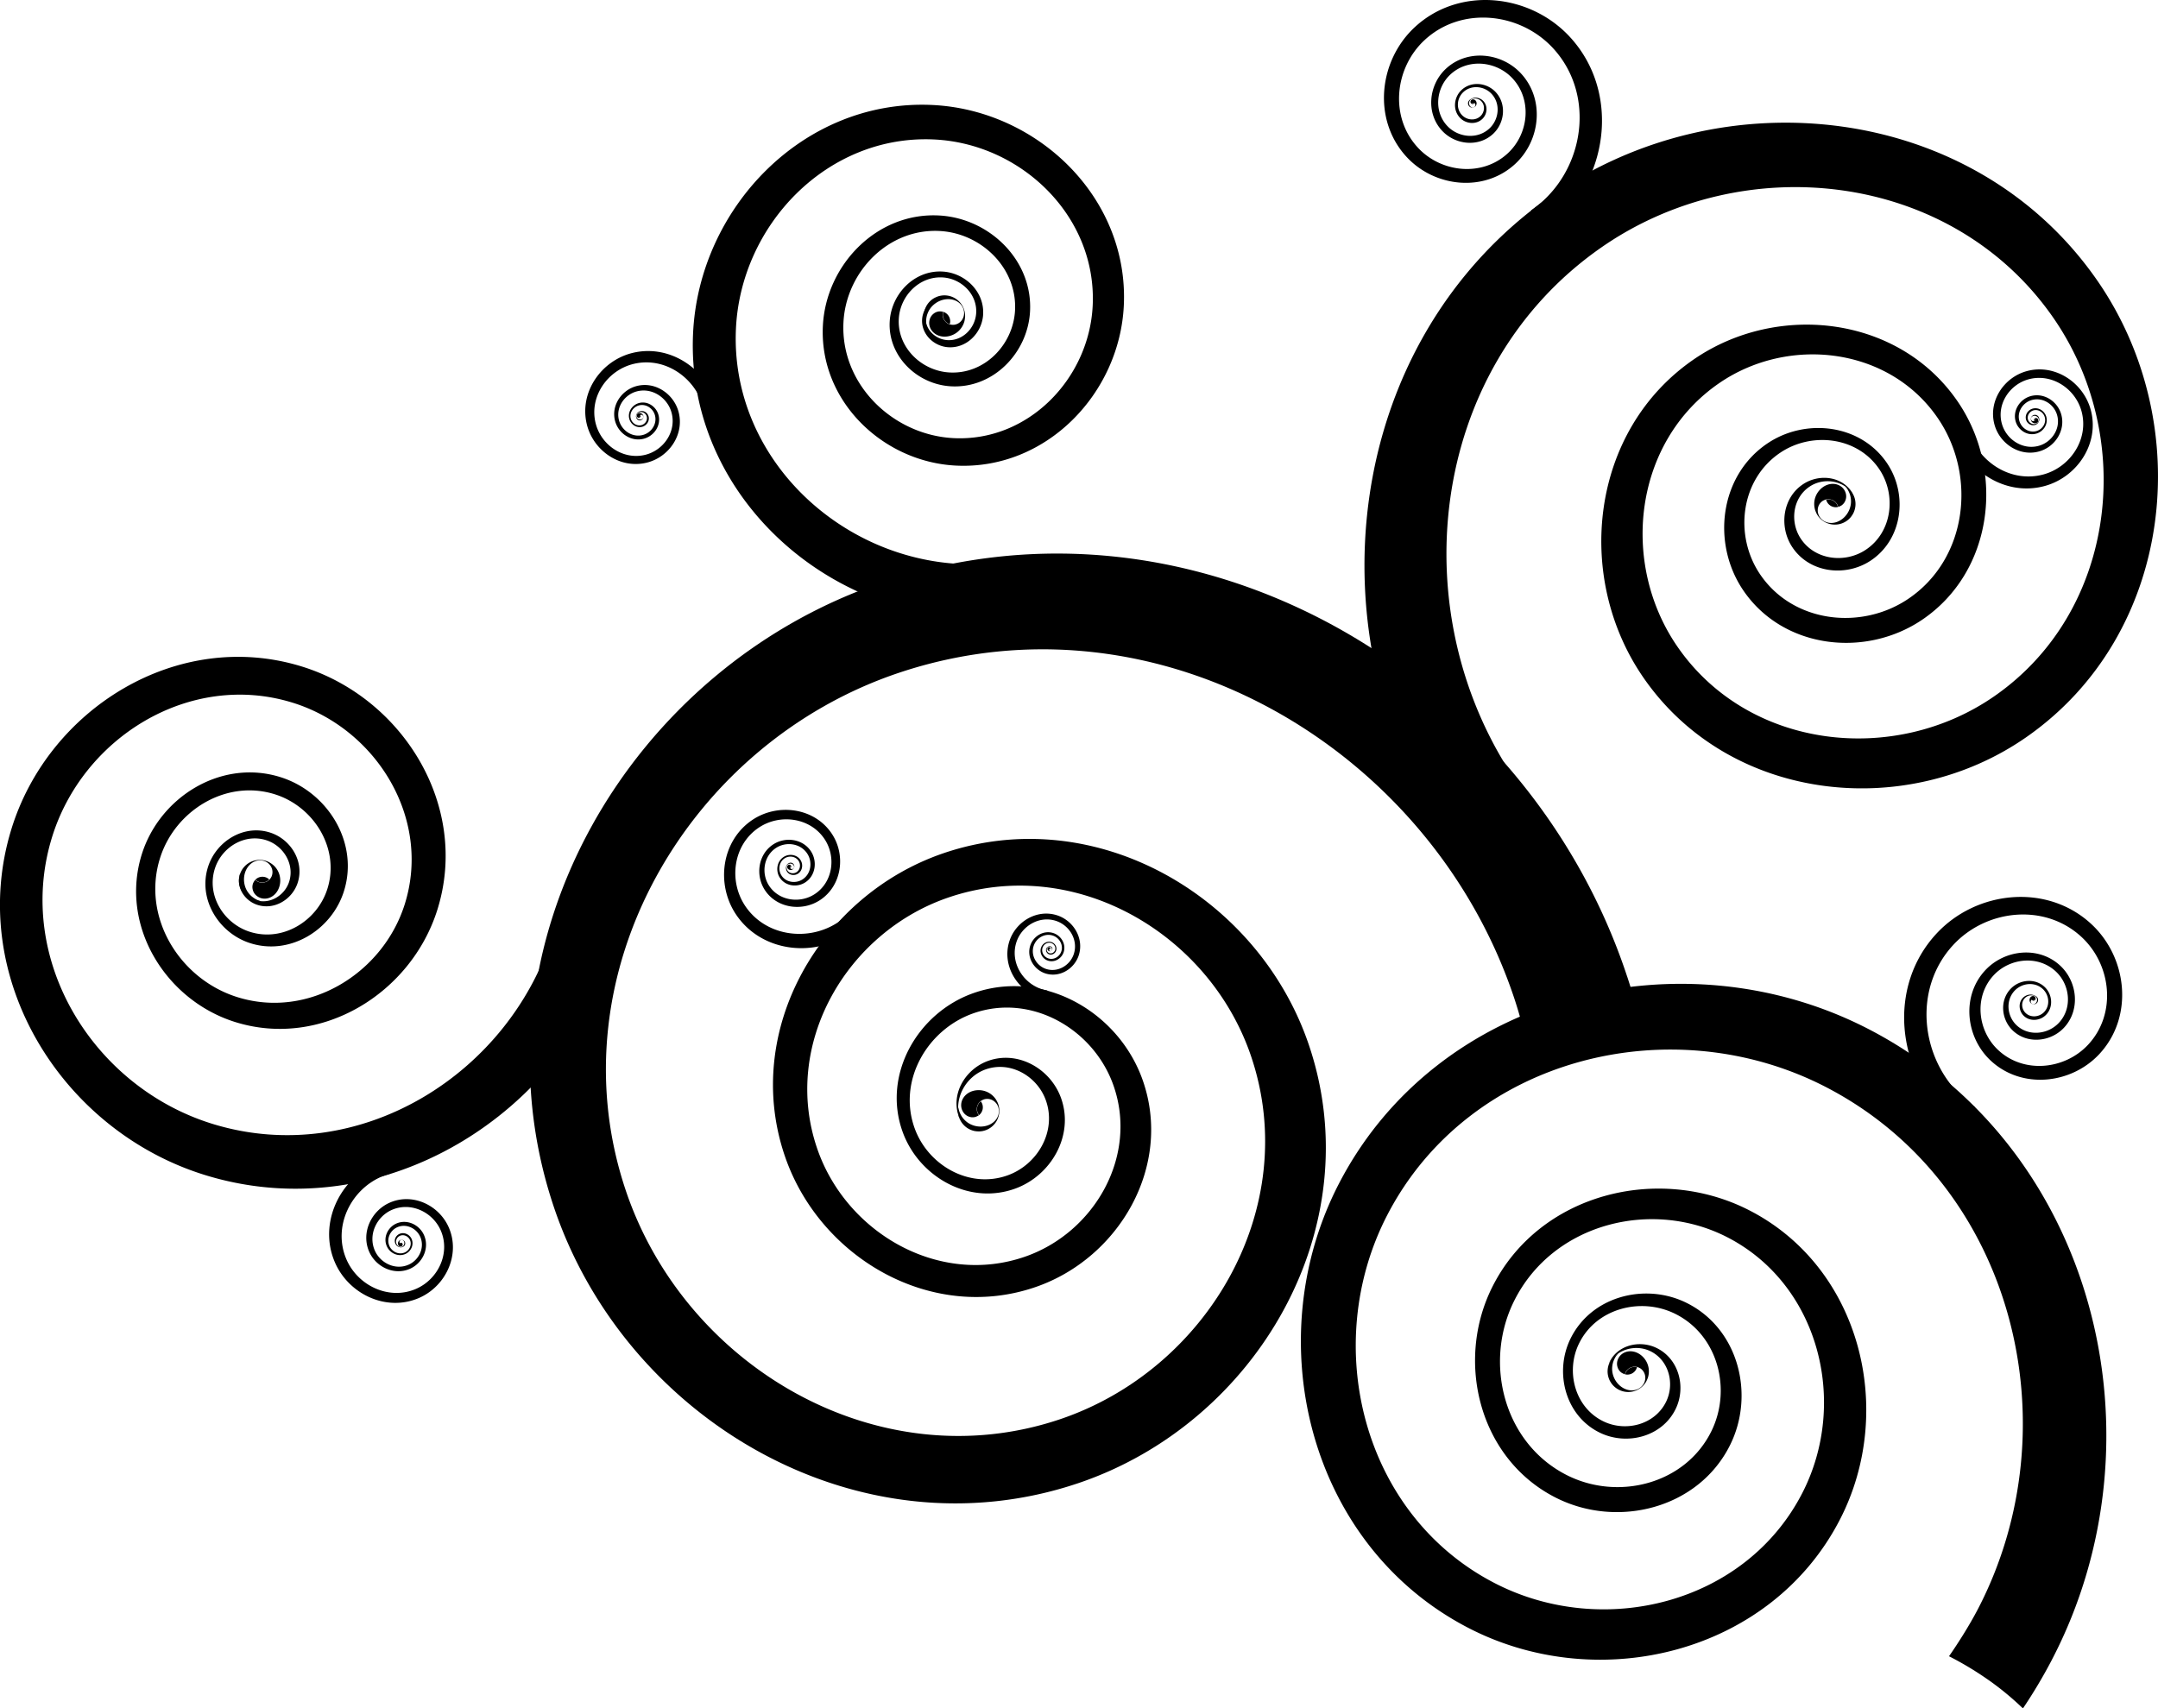
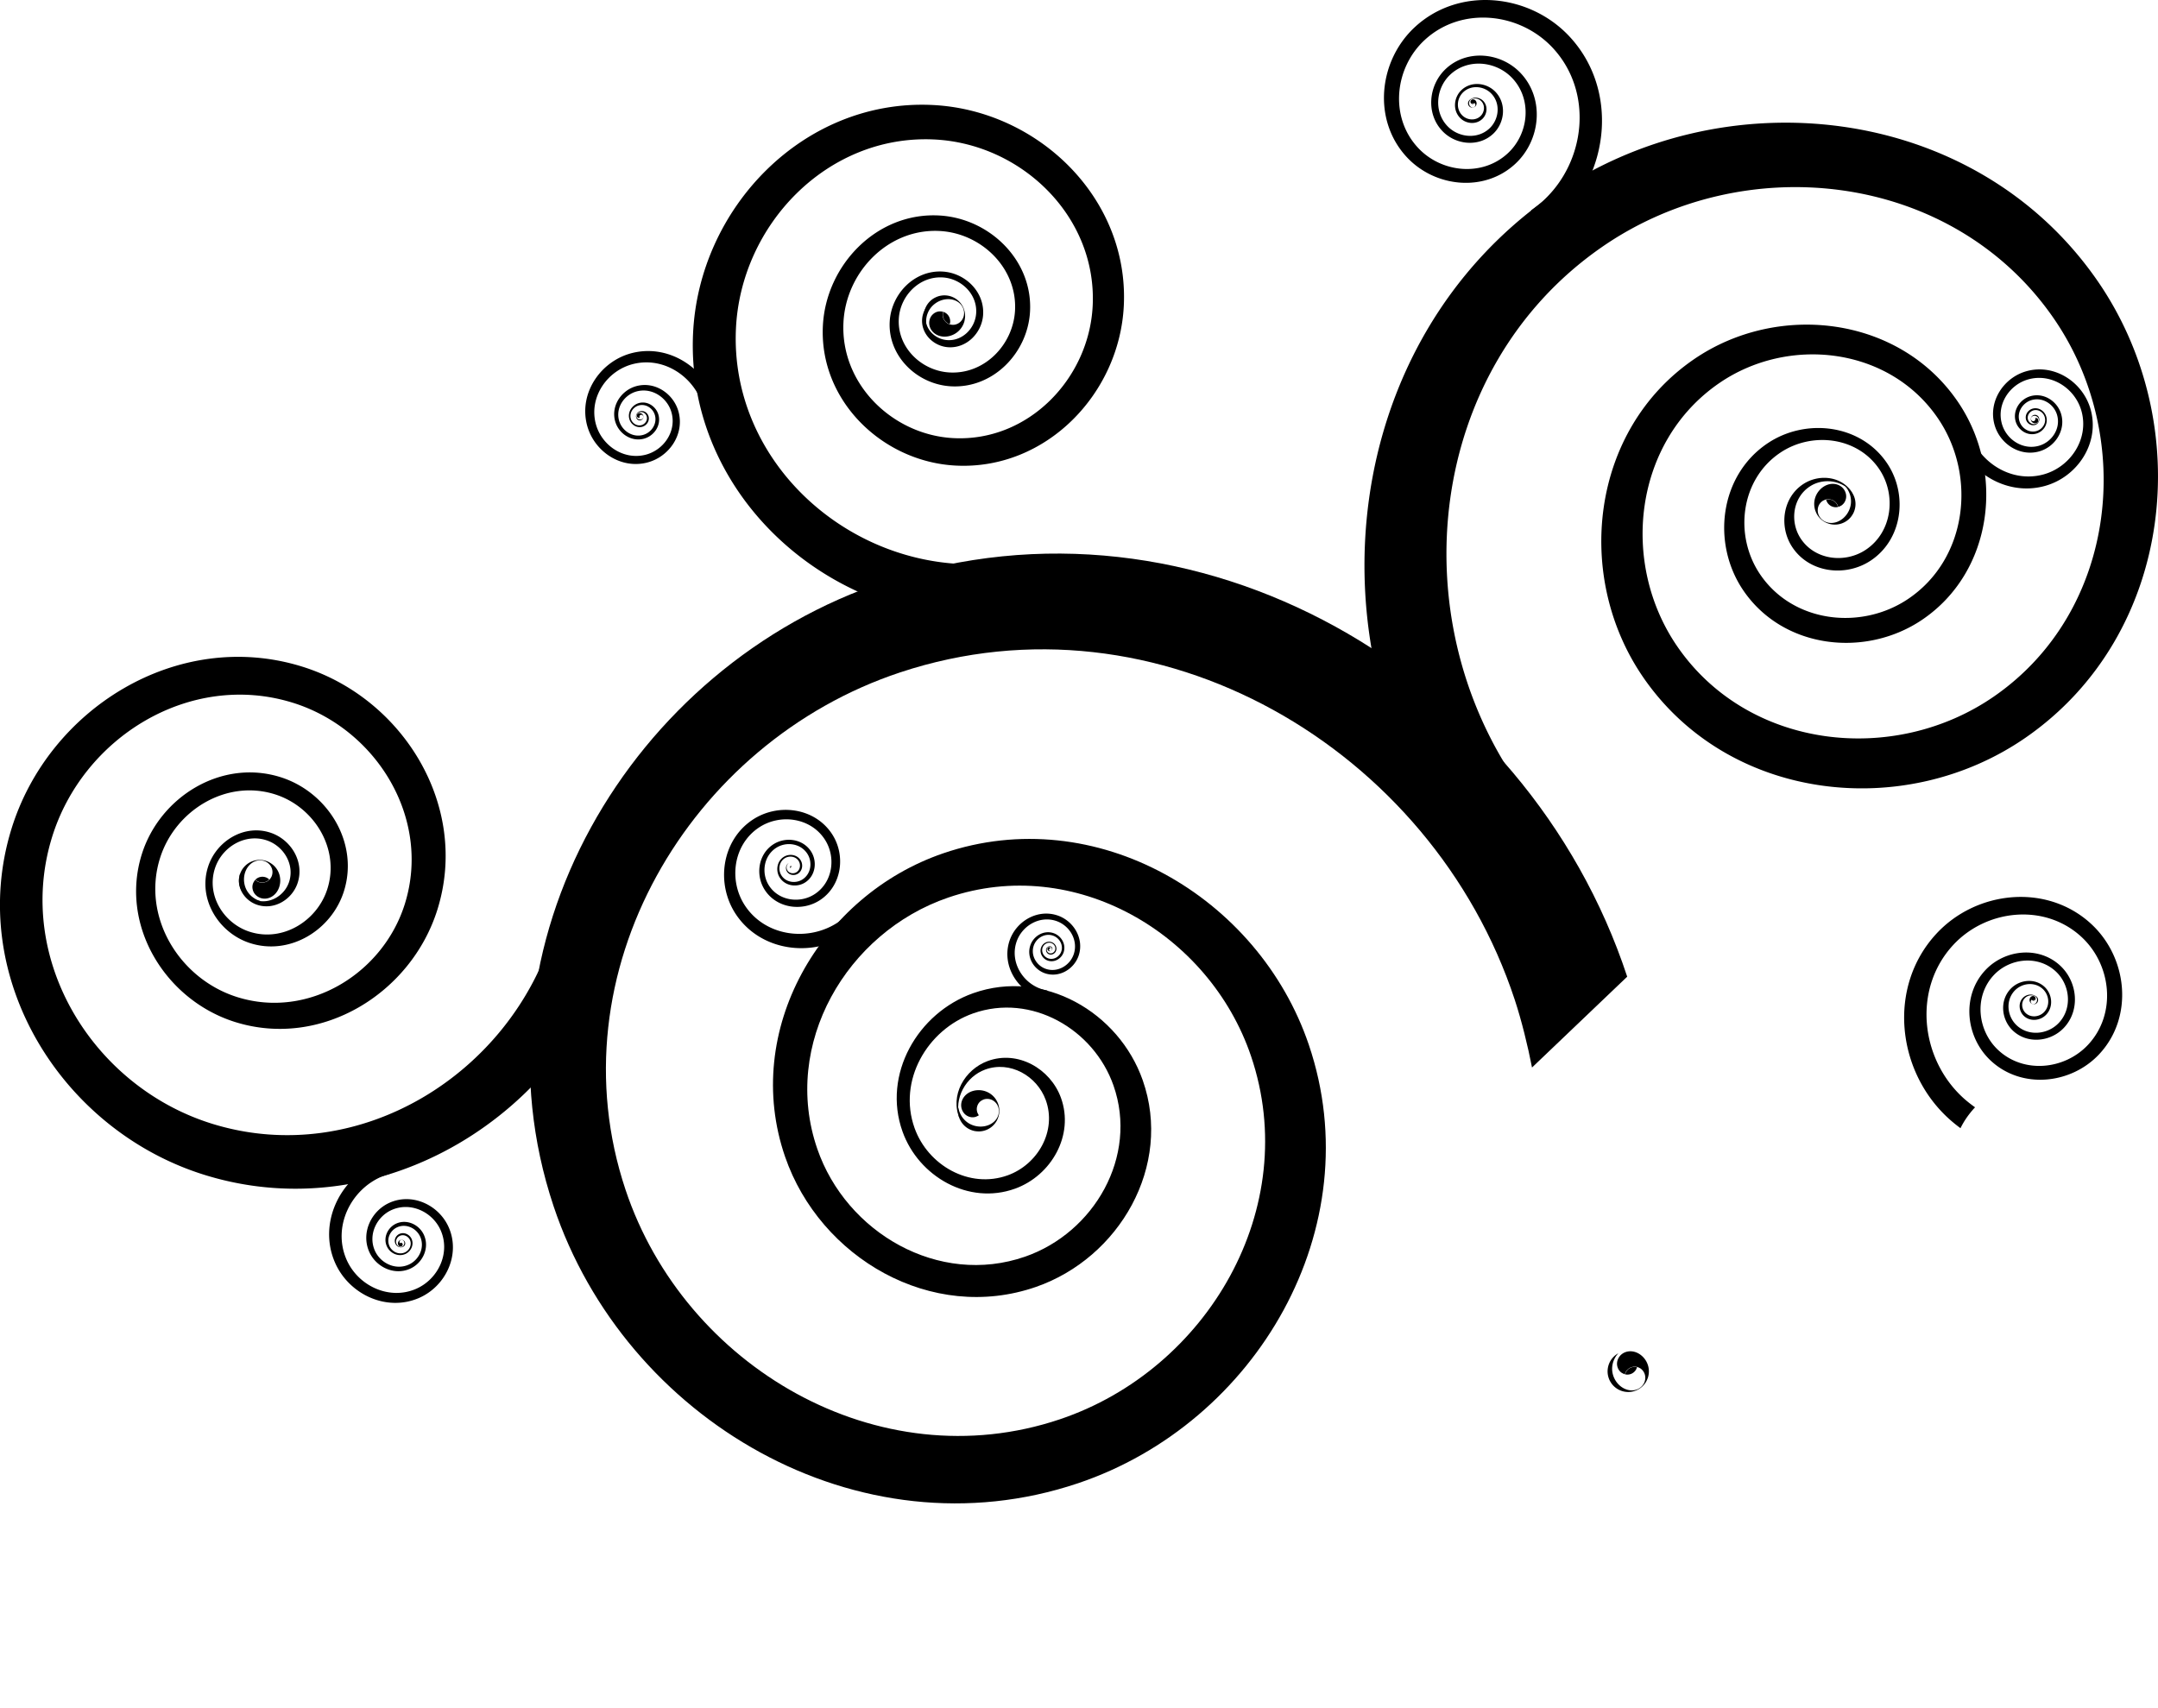
<svg xmlns="http://www.w3.org/2000/svg" viewBox="0 0 500 395.89">
  <path d="M360.955 51.269c11.976-10.992 14.093-30.434 2.789-42.7-9.267-10.053-25.627-11.821-35.93-2.286-8.41 7.785-9.881 21.507-1.866 30.129 6.52 7.012 17.987 8.231 25.178 1.516 5.824-5.439 6.83-14.99 1.223-20.965-4.52-4.818-12.444-5.645-17.39-.981-3.969 3.743-4.646 10.291-.782 14.367 3.087 3.257 8.477 3.809 11.823.62 2.66-2.536 3.107-6.952.486-9.687-2.073-2.162-5.676-2.524-7.9-.379-1.75 1.688-2.04 4.614-.293 6.414 1.366 1.409 3.73 1.64 5.181.223 1.128-1.1 1.311-3.002.169-4.164-.883-.898-2.403-1.042-3.269-.085.827-.72 2.086-.6 2.817.144.946.962.794 2.537-.14 3.449-1.201 1.173-3.16.981-4.29-.185-1.448-1.492-1.208-3.915.241-5.312 1.843-1.776 4.826-1.477 6.543.314 2.171 2.264 1.8 5.922-.402 8.022-2.772 2.641-7.235 2.184-9.791-.513-3.201-3.376-2.64-8.8.647-11.9 4.096-3.862 10.659-3.177 14.403.813 4.643 4.949 3.81 12.859-1.013 17.363-5.956 5.562-15.454 4.552-20.853-1.255-6.64-7.141-5.42-18.506 1.546-24.953 8.532-7.897 22.082-6.433 29.756 1.894 9.362 10.159 7.61 26.26-2.31 35.364a29.958 29.958 0 01-2.782 2.221c.725.773 1.41 1.618 2.035 2.534.504.74.95 1.51 1.341 2.301a32.88 32.88 0 002.833-2.323zM166.233 94.402c-2.087-8.63-10.82-14.78-19.671-12.62-7.255 1.77-12.425 9.122-10.592 16.566 1.497 6.079 7.666 10.41 13.907 8.858 5.074-1.262 8.69-6.421 7.38-11.633-1.06-4.221-5.358-7.227-9.696-6.128-3.498.888-5.988 4.456-5.066 8.053.74 2.886 3.69 4.941 6.66 4.172 2.373-.615 4.061-3.045 3.422-5.487-.509-1.942-2.501-3.323-4.501-2.793-1.582.419-2.707 2.045-2.27 3.676.344 1.282 1.666 2.194 2.988 1.835 1.034-.282 1.77-1.35 1.477-2.417-.228-.83-1.088-1.42-1.946-1.182-.662.184-1.133.873-.905 1.54-.125-.586.265-1.156.813-1.309.71-.197 1.423.291 1.612.979.243.884-.366 1.77-1.223 2.002-1.095.298-2.19-.458-2.475-1.52-.362-1.35.57-2.697 1.88-3.044 1.656-.44 3.307.705 3.728 2.313.53 2.023-.869 4.035-2.834 4.544-2.46.638-4.903-1.065-5.516-3.455-.763-2.979 1.3-5.934 4.196-6.669 3.593-.911 7.153 1.579 8.03 5.075 1.084 4.316-1.91 8.59-6.112 9.634-5.168 1.285-10.278-2.302-11.518-7.336-1.518-6.165 2.764-12.254 8.772-13.72 7.331-1.79 14.563 3.305 16.292 10.453.141.583.26 1.312.326 1.917.561-.141 1.146-.247 1.749-.303.487-.046.973-.055 1.454-.033a17.99 17.99 0 00-.36-1.968zM452.728 99.908c2.429 9.008 11.77 15.23 21.007 12.719 7.572-2.059 12.802-9.923 10.672-17.692-1.739-6.343-8.338-10.724-14.85-8.923-5.295 1.464-8.95 6.982-7.434 12.421 1.229 4.405 5.826 7.445 10.353 6.17 3.65-1.027 6.168-4.843 5.1-8.596-.855-3.011-4.01-5.09-7.11-4.2-2.474.71-4.182 3.31-3.443 5.857.588 2.026 2.718 3.422 4.805 2.811 1.65-.483 2.787-2.223 2.283-3.923-.396-1.338-1.81-2.26-3.189-1.846-1.079.323-1.822 1.466-1.485 2.58.263.865 1.182 1.461 2.076 1.187.691-.212 1.167-.948.909-1.642.147.611-.247 1.22-.819 1.396-.74.228-1.502-.266-1.72-.983-.279-.922.337-1.869 1.23-2.137 1.143-.342 2.313.422 2.641 1.53.418 1.407-.524 2.848-1.89 3.248-1.728.507-3.493-.65-3.98-2.327-.611-2.11.803-4.262 2.852-4.851 2.567-.737 5.18.984 5.889 3.479.883 3.107-1.202 6.268-4.225 7.119-3.749 1.055-7.556-1.463-8.574-5.11-1.257-4.505 1.771-9.075 6.157-10.288 5.393-1.49 10.858 2.137 12.298 7.39 1.764 6.435-2.567 12.948-8.838 14.653-7.65 2.08-15.387-3.074-17.398-10.534a17.161 17.161 0 01-.395-2.004c-.586.163-1.198.29-1.83.366-.51.06-1.02.084-1.526.074.107.695.251 1.381.433 2.057z" />
  <path d="M336.408 195.779C303.225 148.46 310.736 79.335 359.36 45.387c39.858-27.828 98.016-21.462 126.5 19.518 23.255 33.46 17.876 82.231-16.546 106.041-27.993 19.365-68.745 14.833-88.581-13.981-16.063-23.335-12.26-57.266 11.775-73.729 19.379-13.272 47.526-10.09 61.132 9.884 10.92 16.03 8.269 39.285-8.265 50.485-13.208 8.947-32.343 6.745-41.524-6.887-7.297-10.835-5.476-26.512 5.715-34.004 8.85-5.924 21.637-4.424 27.722 4.724 4.785 7.195 3.556 17.576-3.888 22.493-5.82 3.846-14.207 2.842-18.161-3.185-3.074-4.685-2.258-11.425 2.597-14.587 3.752-2.443 9.14-1.784 11.416 2.2-2.321-3.128-6.784-3.674-9.89-1.651-4.022 2.618-4.697 8.2-2.152 12.08 3.275 4.992 10.22 5.824 15.041 2.639 6.165-4.073 7.183-12.67 3.22-18.629-5.04-7.576-15.63-8.818-22.96-3.912-9.268 6.205-10.776 19.188-4.732 28.162 7.603 11.29 23.45 13.114 34.389 5.704 13.693-9.276 15.89-28.536 6.845-41.813-11.268-16.542-34.578-19.177-50.63-8.186-19.905 13.633-23.056 41.735-9.752 61.062 16.428 23.864 50.179 27.617 73.364 11.58 28.509-19.721 32.964-60.114 13.704-87.824-23.59-33.94-71.758-39.212-104.767-16.165-40.272 28.118-46.49 85.365-19.01 124.558 2.243 3.198 5.294 6.91 7.963 9.838a75.73 75.73 0 00-9.001 7.243 68.307 68.307 0 00-6.417 6.965 117.129 117.129 0 01-8.06-10.23zM223.772 143.124c-34.607-1.452-64.762-30.212-63.198-65.718 1.282-29.105 25.502-54.46 55.379-53.081 24.395 1.126 45.642 21.456 44.429 46.511-.986 20.376-17.991 38.117-38.93 37.055-16.955-.859-31.715-15.032-30.79-32.467.746-14.056 12.515-26.29 26.977-25.486 11.607.645 21.706 10.38 21.01 22.328-.554 9.545-8.574 17.848-18.405 17.249-7.815-.476-14.611-7.055-14.098-15.11.406-6.37 5.778-11.907 12.348-11.469 5.168.345 9.659 4.712 9.287 10.046-.291 4.17-3.825 7.796-8.133 7.48-3.35-.244-6.26-3.088-5.995-6.55.205-2.676 2.482-5 5.207-4.63-2.335-.036-4.22 1.888-4.39 4.104-.22 2.868 2.19 5.223 4.965 5.426 3.568.26 6.494-2.742 6.736-6.196.308-4.417-3.412-8.034-7.691-8.32-5.442-.362-9.891 4.224-10.227 9.5-.425 6.67 5.203 12.119 11.676 12.513 8.142.496 14.784-6.38 15.244-14.285.575-9.896-7.789-17.959-17.401-18.493-11.977-.665-21.725 9.466-22.343 21.108-.766 14.44 11.459 26.178 25.501 26.89 17.342.878 31.425-13.815 32.241-30.69 1.004-20.751-16.592-37.588-36.796-38.52-24.744-1.143-44.802 19.856-45.865 43.96-1.295 29.409 23.679 53.227 52.34 54.431 2.339.098 5.217 0 7.583-.204a45.36 45.36 0 00.166 6.922c.194 1.898.528 3.765.976 5.591-2.605.181-5.207.217-7.804.108z" />
  <path d="M223.611 73.259a4.79 4.79 0 00-5.602-4.744c-.471.083-.847.207-1.3.429a4.279 4.279 0 00-1.041.693 4.67 4.67 0 00-1.182 1.586 4.784 4.784 0 00-.135 3.698c.112.299.367.797.328.643a5.882 5.882 0 01-.103-.832 5.898 5.898 0 01.17-1.569c.326-1.162.935-2.069 1.864-2.775 1.471-1.119 3.425-1.383 4.909-.663.958.464 1.61 1.288 1.8 2.278.145.745.003 1.48-.403 2.097a2.588 2.588 0 01-1.99 1.172 3.15 3.15 0 01-.877-.106 2.298 2.298 0 01-1.128-.785 2.27 2.27 0 01-.491-1.77c.018-.142.042-.282.054-.31.02-.049.016-.054-.049-.075-.133-.044-.685-.084-.85-.063a2.438 2.438 0 00-1.311.557c-.534.432-.863 1.032-.956 1.744-.145 1.105.362 2.202 1.33 2.88 1.006.703 2.368.86 3.676.422a4.77 4.77 0 003.134-3.346c.073-.274.153-.879.153-1.161z" />
  <path d="M220.156 74.488a2.308 2.308 0 00-1.523-2.202l-.084-.028-.022.07c-.039.13-.08.512-.072.684a2.3 2.3 0 001.3 1.981c.222.106.29.124.312.084.029-.055.088-.443.09-.589zM87.541 269.338c-8.807 3.724-13.82 14.077-9.98 23.107 3.147 7.4 11.862 11.612 19.454 8.365 6.198-2.652 9.724-9.964 6.986-16.325-2.226-5.172-8.339-8.114-13.65-5.814-4.3 1.863-6.746 6.956-4.82 11.374 1.553 3.562 5.78 5.586 9.441 3.98 2.939-1.29 4.608-4.784 3.272-7.806-1.067-2.414-3.943-3.785-6.427-2.679-1.975.88-3.095 3.238-2.184 5.27.72 1.608 2.646 2.52 4.3 1.775 1.303-.59 2.042-2.153 1.43-3.495-.478-1.05-1.742-1.646-2.827-1.143-.843.387-1.32 1.404-.916 2.273.311.672 1.125 1.053 1.794.693-.6.236-1.274-.08-1.53-.64-.335-.72.06-1.563.756-1.884.897-.413 1.944.08 2.343.944.507 1.113-.105 2.408-1.184 2.895-1.372.62-2.966-.135-3.562-1.471-.755-1.684.173-3.637 1.808-4.365 2.057-.917 4.44.219 5.324 2.218 1.106 2.503-.276 5.397-2.711 6.464-3.032 1.331-6.533-.345-7.819-3.296-1.595-3.659.43-7.877 3.991-9.42 4.399-1.905 9.462.532 11.306 4.816 2.267 5.267-.653 11.323-5.786 13.52-6.288 2.689-13.506-.8-16.112-6.929-3.18-7.478.972-16.053 8.265-19.137a17.56 17.56 0 011.98-.681 12.527 12.527 0 01-.626-1.806 11.308 11.308 0 01-.288-1.54c-.692.205-1.368.448-2.029.727zM451.403 259.113c-11.976-10.992-14.093-30.434-2.788-42.699 9.266-10.054 25.627-11.822 35.929-2.287 8.411 7.785 9.882 21.507 1.866 30.13-6.519 7.01-17.987 8.23-25.178 1.515-5.823-5.439-6.83-14.99-1.223-20.965 4.52-4.817 12.445-5.645 17.39-.981 3.97 3.743 4.647 10.292.782 14.368-3.087 3.256-8.476 3.808-11.822.619-2.66-2.535-3.108-6.952-.486-9.687 2.073-2.162 5.676-2.523 7.9-.378 1.75 1.687 2.04 4.613.293 6.414-1.367 1.408-3.731 1.64-5.182.223-1.128-1.101-1.311-3.002-.168-4.164.883-.898 2.402-1.043 3.268-.086-.826-.72-2.085-.6-2.816.144-.947.963-.795 2.537.14 3.449 1.2 1.173 3.159.981 4.29-.185 1.447-1.491 1.207-3.915-.242-5.312-1.842-1.776-4.826-1.477-6.543.314-2.17 2.265-1.8 5.922.403 8.022 2.77 2.641 7.234 2.184 9.79-.513 3.201-3.376 2.64-8.8-.647-11.9-4.096-3.862-10.658-3.176-14.402.813-4.644 4.949-3.81 12.859 1.013 17.363 5.955 5.562 15.454 4.552 20.853-1.255 6.639-7.14 5.42-18.506-1.547-24.953-8.531-7.897-22.081-6.432-29.755 1.894-9.363 10.16-7.61 26.26 2.309 35.364.81.743 1.872 1.578 2.782 2.221a21.064 21.064 0 00-2.035 2.534c-.504.74-.95 1.51-1.341 2.301a32.88 32.88 0 01-2.832-2.322z" />
  <path d="M143.01 218.505c-11.988 39.788-54.388 66.273-95.191 53.888C14.374 262.24-7.883 226.543 2.61 192.23c8.57-28.017 38.521-46.656 67.28-37.792 23.387 7.21 38.944 32.255 31.479 56.273-6.046 19.45-26.912 32.386-46.9 26.122-16.116-5.051-26.83-22.371-21.593-38.94 4.205-13.298 18.525-22.137 32.205-17.773 10.928 3.486 18.19 15.278 14.568 26.526-2.879 8.941-12.548 14.882-21.757 11.888-7.282-2.368-12.119-10.26-9.654-17.766 1.938-5.903 8.351-9.823 14.44-7.803 4.76 1.58 7.92 6.766 6.273 11.68-1.281 3.82-5.453 6.355-9.398 5.017-3.049-1.034-5.071-4.372-3.831-7.43-.737 2.703.939 5.468 3.463 6.324 3.268 1.109 6.723-.992 7.784-4.155 1.365-4.07-1.253-8.364-5.196-9.673-5.042-1.673-10.354 1.574-11.959 6.463-2.041 6.215 1.965 12.752 7.996 14.713 7.627 2.48 15.634-2.44 18.019-9.845 3-9.316-3.015-19.082-12.065-21.97-11.33-3.613-23.19 3.707-26.672 14.721-4.338 13.722 4.536 28.066 17.882 32.25 16.553 5.188 33.835-5.526 38.841-21.635 6.183-19.893-6.702-40.634-26.07-46.607-23.819-7.343-48.623 8.096-55.723 31.3-8.692 28.418 9.742 57.982 37.44 66.39 33.793 10.257 68.91-11.678 78.837-44.629.81-2.69 1.552-6.064 2.02-8.874a54.413 54.413 0 008.095 1.867c2.263.34 4.532.508 6.788.53a84.2 84.2 0 01-2.197 9.102z" />
  <path d="M62.35 199.8a4.79 4.79 0 00-6.768 2.846c-.14.457-.199.848-.207 1.353-.007.464.034.81.146 1.242.175.67.448 1.22.879 1.772a4.784 4.784 0 003.236 1.796c.317.035.877.034.722-.002a5.882 5.882 0 01-.79-.284 5.898 5.898 0 01-1.32-.862c-.888-.818-1.42-1.772-1.63-2.92-.33-1.818.32-3.68 1.633-4.677.848-.643 1.878-.85 2.847-.573.73.21 1.32.669 1.686 1.31.408.716.46 1.547.144 2.305a3.15 3.15 0 01-.493.734c-.332.338-.729.55-1.21.65a2.27 2.27 0 01-1.8-.364 2.358 2.358 0 01-.253-.19c-.034-.038-.04-.038-.088.01-.1.1-.386.574-.442.731a2.438 2.438 0 00-.097 1.42c.143.672.53 1.237 1.122 1.643.92.63 2.127.674 3.169.118 1.083-.577 1.84-1.72 2.043-3.085a4.77 4.77 0 00-1.563-4.31 6.257 6.257 0 00-.967-.662z" />
  <path d="M61.88 203.438a2.308 2.308 0 00-2.653.359l-.063.063.053.05c.098.095.42.304.577.375a2.3 2.3 0 002.355-.262c.194-.149.242-.201.215-.24-.035-.05-.354-.278-.484-.345zM241.075 231.254c-5.422-1.701-8.978-7.541-7.22-13.101 1.44-4.558 6.357-7.546 11.033-6.057 3.818 1.216 6.32 5.341 5.063 9.26-1.023 3.187-4.472 5.275-7.745 4.217-2.65-.857-4.386-3.73-3.499-6.454.716-2.196 3.101-3.634 5.359-2.892 1.812.596 2.998 2.568 2.38 4.432-.494 1.489-2.118 2.463-3.65 1.95-1.218-.407-2.016-1.739-1.592-2.994.335-.992 1.422-1.64 2.445-1.292.804.274 1.33 1.157 1.044 1.987-.223.648-.937 1.073-1.607.84-.52-.182-.86-.756-.671-1.294.146-.415.606-.686 1.022-.512-.369-.105-.75.12-.87.464-.157.445.125.92.556 1.07.554.194 1.145-.157 1.33-.695.237-.686-.198-1.418-.864-1.645-.847-.289-1.747.249-2.025 1.07-.351 1.04.31 2.142 1.318 2.48 1.27.425 2.614-.383 3.023-1.616.512-1.543-.47-3.177-1.971-3.67-1.87-.615-3.845.576-4.438 2.395-.735 2.255.703 4.635 2.898 5.345 2.71.877 5.567-.853 6.414-3.492 1.041-3.246-1.031-6.662-4.193-7.669-3.873-1.233-7.944 1.242-9.137 5.016-1.456 4.605 1.49 9.442 5.98 10.851.366.115.827.222 1.21.29a7.442 7.442 0 00-.268 1.104 6.71 6.71 0 00-.083.928c-.42-.082-.834-.187-1.241-.315zM196.576 216.435c-8.35 5.593-20.34 4.03-26.062-4.55-4.69-7.032-3.367-17.12 3.863-21.92 5.904-3.918 14.363-2.802 18.375 3.271 3.262 4.938 2.323 12.007-2.76 15.348-4.117 2.706-10.002 1.92-12.774-2.32-2.236-3.419-1.578-8.3 1.945-10.592 2.828-1.839 6.86-1.292 8.746 1.625 1.507 2.33 1.053 5.648-1.351 7.193-1.91 1.228-4.63.853-5.89-1.12-.998-1.56-.69-3.778.924-4.802 1.268-.805 3.068-.553 3.896.76.647 1.026.441 2.48-.621 3.145-.826.517-1.995.35-2.527-.506-.41-.661-.276-1.595.425-1.976-.552.392-.664 1.166-.324 1.713.44.71 1.409.847 2.093.42.88-.552 1.05-1.756.514-2.606-.685-1.087-2.176-1.296-3.227-.629-1.335.848-1.59 2.685-.765 3.977 1.044 1.635 3.296 1.945 4.878.927 1.991-1.28 2.367-4.028 1.12-5.957-1.562-2.415-4.902-2.869-7.244-1.345-2.918 1.897-3.462 5.94-1.611 8.771 2.296 3.511 7.17 4.164 10.58 1.922 4.21-2.767 4.987-8.62 2.285-12.711-3.323-5.03-10.329-5.954-15.218-2.709-5.988 3.975-7.083 12.33-3.2 18.154 4.74 7.106 14.67 8.4 21.585 3.768a18.48 18.48 0 001.74-1.348c.36.547.766 1.083 1.225 1.592.371.41.77.79 1.187 1.141-.578.489-1.181.944-1.808 1.363z" />
-   <path d="M377.016 226.328c-23.158-70.288-99.853-115.508-171.93-91.594-59.079 19.6-97.075 84.164-76.825 144.774 16.535 49.488 70.707 81.309 121.507 64.212 41.308-13.903 67.863-59.199 53.478-101.62-11.65-34.353-49.388-56.43-84.686-44.367-28.459 9.727-46.743 41.05-36.663 70.31 8.091 23.482 33.99 38.566 58.143 30.173 19.296-6.705 31.688-28.03 24.726-47.89-5.533-15.787-23.017-25.922-39.276-20.171-12.856 4.547-21.108 18.82-16.377 32.069 3.72 10.42 15.316 17.106 26.062 13.232 8.404-3.03 13.795-12.405 10.636-21.078-2.455-6.742-9.997-11.066-16.96-8.503-5.38 1.98-8.83 8.014-6.481 13.4-1.435-4.777 1.421-9.775 5.877-11.415 5.767-2.123 12.013 1.459 14.047 7.042 2.616 7.183-1.849 14.948-8.81 17.458-8.9 3.208-18.503-2.33-21.584-10.96-3.918-10.973 2.916-22.793 13.564-26.56 13.465-4.762 27.945 3.632 32.528 16.706 5.766 16.448-4.497 34.11-20.478 39.662-20.006 6.952-41.453-5.54-48.155-24.99-8.35-24.23 6.795-50.174 30.365-58.23 29.233-9.992 60.49 8.293 70.135 36.745 11.915 35.133-10.078 72.648-44.288 84.164-42.07 14.159-86.938-12.195-100.632-53.18-16.771-50.2 14.699-103.67 63.629-119.905 59.695-19.804 123.212 17.647 142.394 75.86 1.566 4.751 3.04 10.726 4.001 15.707a96.938 96.938 0 0114.325-3.693 87.454 87.454 0 0112.062-1.253 149.881 149.881 0 00-4.328-16.104z" />
+   <path d="M377.016 226.328c-23.158-70.288-99.853-115.508-171.93-91.594-59.079 19.6-97.075 84.164-76.825 144.774 16.535 49.488 70.707 81.309 121.507 64.212 41.308-13.903 67.863-59.199 53.478-101.62-11.65-34.353-49.388-56.43-84.686-44.367-28.459 9.727-46.743 41.05-36.663 70.31 8.091 23.482 33.99 38.566 58.143 30.173 19.296-6.705 31.688-28.03 24.726-47.89-5.533-15.787-23.017-25.922-39.276-20.171-12.856 4.547-21.108 18.82-16.377 32.069 3.72 10.42 15.316 17.106 26.062 13.232 8.404-3.03 13.795-12.405 10.636-21.078-2.455-6.742-9.997-11.066-16.96-8.503-5.38 1.98-8.83 8.014-6.481 13.4-1.435-4.777 1.421-9.775 5.877-11.415 5.767-2.123 12.013 1.459 14.047 7.042 2.616 7.183-1.849 14.948-8.81 17.458-8.9 3.208-18.503-2.33-21.584-10.96-3.918-10.973 2.916-22.793 13.564-26.56 13.465-4.762 27.945 3.632 32.528 16.706 5.766 16.448-4.497 34.11-20.478 39.662-20.006 6.952-41.453-5.54-48.155-24.99-8.35-24.23 6.795-50.174 30.365-58.23 29.233-9.992 60.49 8.293 70.135 36.745 11.915 35.133-10.078 72.648-44.288 84.164-42.07 14.159-86.938-12.195-100.632-53.18-16.771-50.2 14.699-103.67 63.629-119.905 59.695-19.804 123.212 17.647 142.394 75.86 1.566 4.751 3.04 10.726 4.001 15.707z" />
  <path d="M231.226 255.7a4.79 4.79 0 01-3.586 6.406c-.47.087-.865.103-1.368.054a4.279 4.279 0 01-1.217-.285 4.67 4.67 0 01-1.663-1.071 4.784 4.784 0 01-1.421-3.418c0-.318.064-.874.082-.717.02.166.115.57.194.817.14.434.456 1.063.709 1.409.712.974 1.6 1.61 2.718 1.947 1.77.532 3.692.095 4.83-1.098.735-.77 1.057-1.77.89-2.765a2.796 2.796 0 00-1.114-1.823 2.588 2.588 0 00-2.273-.4 3.15 3.15 0 00-.785.406 2.298 2.298 0 00-.782 1.13 2.27 2.27 0 00.16 1.83c.067.127.139.25.16.272.035.038.033.045-.02.087-.11.087-.613.319-.775.356-.514.12-.936.101-1.422-.062-.652-.218-1.17-.665-1.506-1.299-.523-.985-.433-2.19.237-3.162.695-1.012 1.916-1.635 3.295-1.684a4.77 4.77 0 014.107 2.036c.165.231.451.77.55 1.035z" />
-   <path d="M227.56 255.759a2.308 2.308 0 01-.655 2.597l-.07.055-.044-.058a3.105 3.105 0 01-.308-.616 2.3 2.3 0 01.525-2.31c.17-.177.227-.218.262-.188.046.04.237.383.29.52zM475.37 384.706c26.767-51.223 10.356-118.788-42.263-146.145-43.13-22.425-99.973-8.57-122.898 35.757-18.72 36.193-7.062 83.854 30.158 102.999 30.267 15.57 70.09 5.793 86.018-25.35 12.902-25.221 4.73-58.372-21.237-71.577-20.935-10.647-48.432-3.842-59.331 17.728-8.75 17.311-3.104 40.026 14.742 48.986 14.257 7.16 32.944 2.495 40.28-12.213 5.83-11.69 1.992-26.998-10.077-32.975-9.543-4.727-22.027-1.582-26.874 8.279-3.812 7.755-1.247 17.888 6.771 21.799 6.27 3.058 14.456.975 17.595-5.514 2.44-5.044.757-11.622-4.467-14.127-4.037-1.936-9.294-.583-11.033 3.663 1.895-3.404 6.249-4.524 9.592-2.92 4.327 2.074 5.72 7.522 3.7 11.7-2.6 5.373-9.379 7.099-14.572 4.566-6.64-3.239-8.765-11.632-5.608-18.054 4.014-8.166 14.353-10.771 22.257-6.857 9.996 4.95 13.175 17.629 8.346 27.31-6.075 12.181-21.552 16.045-33.36 10.116-14.78-7.422-19.455-26.234-12.21-40.572 9.03-17.864 31.8-23.499 49.14-14.681 21.506 10.936 28.274 38.393 17.59 59.281-13.195 25.794-46.177 33.891-71.242 20.996-30.825-15.858-40.48-55.329-24.976-85.307 18.989-36.712 66.066-48.188 101.786-29.614 43.577 22.657 57.17 78.617 35.002 121.039-1.81 3.462-4.353 7.539-6.62 10.788a75.727 75.727 0 019.865 6.014c2.58 1.864 5 3.902 7.265 6.074a117.095 117.095 0 006.665-11.188zM183.77 201.364a.841.841 0 10-1.238-1.132.913.913 0 00-.11.178c-.024.05-.055.144-.04.12.015-.025.06-.082.09-.115.055-.06.152-.136.218-.172a.892.892 0 01.577-.109c.322.046.596.258.688.533.06.177.037.36-.063.506a.491.491 0 01-.312.208.455.455 0 01-.392-.105.404.404 0 01-.136-.36.399.399 0 01.161-.28c.02-.015.04-.03.046-.032.008-.003.009-.004.003-.015a.637.637 0 00-.097-.114.462.462 0 00-.567 0 .534.534 0 00-.197.52.724.724 0 00.4.513.838.838 0 00.97-.144z" />
  <path d="M183.19 201.083a.406.406 0 00.09-.462l-.008-.014-.011.006a.404.404 0 00-.182.482c.013.041.02.052.027.05a.492.492 0 00.085-.062zM92.758 287.356a.841.841 0 11.466 1.612.913.913 0 01-.208.02c-.056 0-.153-.014-.126-.017.03-.002.1-.018.145-.03.076-.023.188-.076.25-.12a.893.893 0 00.353-.469c.101-.308.032-.648-.173-.852a.563.563 0 00-.482-.168.491.491 0 00-.324.188.455.455 0 00-.08.398.404.404 0 00.264.281c.108.039.216.032.321-.02a.414.414 0 00.049-.027c.007-.006.008-.006.015.003.015.02.053.11.06.138a.462.462 0 01-.251.509.534.534 0 01-.555-.055.724.724 0 01-.283-.586.838.838 0 01.56-.805z" />
  <path d="M92.753 288a.406.406 0 01.454.126l.009.013-.01.007a.404.404 0 01-.513-.05c-.03-.03-.038-.04-.032-.047a.492.492 0 01.092-.049zM149.04 96.335a.841.841 0 11-1.636.375.913.913 0 01-.01-.209c.005-.055.024-.152.025-.124.001.03.013.101.023.146a.892.892 0 00.553.636c.303.117.646.067.862-.126a.563.563 0 00.194-.472.491.491 0 00-.17-.334.455.455 0 00-.392-.102.404.404 0 00-.296.247.399.399 0 00.002.323c.01.023.021.045.025.05.005.007.005.008-.005.015a.637.637 0 01-.14.051.462.462 0 01-.494-.28.534.534 0 01.085-.55.724.724 0 01.6-.249.838.838 0 01.773.603z" />
-   <path d="M148.396 96.294a.406.406 0 01-.15.446l-.013.009-.007-.011a.404.404 0 01.079-.51c.032-.028.042-.035.048-.029.007.008.036.07.043.095z" />
  <g>
    <path d="M341.789 24.695a.996.996 0 01-1.569-1.15.995.995 0 01.561-.528c.062-.024.175-.052.146-.037-.031.016-.103.064-.145.098a1.227 1.227 0 00-.222.241c-.138.21-.196.43-.18.672.026.384.253.726.569.86a.667.667 0 00.603-.03.582.582 0 00.273-.35.538.538 0 00-.089-.473.478.478 0 00-.414-.192.472.472 0 00-.344.166.49.49 0 00-.041.05c-.005.01-.007.01-.019.003a.754.754 0 01-.126-.124.547.547 0 01.05-.67.633.633 0 01.633-.186.858.858 0 01.57.518.992.992 0 01-.256 1.132z" />
    <path d="M341.508 23.985a.48.48 0 01-.553.063l-.016-.01.008-.012a.479.479 0 01.586-.173c.046.02.058.028.055.037a.582.582 0 01-.08.095z" />
  </g>
  <g>
    <path d="M420.99 119.188a4.79 4.79 0 007.234 1.248c.364-.31.625-.607.903-1.028.256-.387.408-.7.546-1.125a4.67 4.67 0 00.215-1.967 4.784 4.784 0 00-1.76-3.256c-.248-.2-.72-.5-.608-.387.116.119.37.448.511.664.25.382.54 1.024.649 1.438.308 1.168.243 2.258-.2 3.338-.7 1.71-2.25 2.928-3.895 3.06-1.061.086-2.04-.294-2.707-1.05a2.796 2.796 0 01-.715-2.013 2.588 2.588 0 011.12-2.019 3.15 3.15 0 01.81-.353c.462-.105.912-.07 1.37.105a2.27 2.27 0 011.321 1.276c.056.132.106.265.11.296.008.05.014.054.08.04.137-.03.634-.276.766-.379.416-.324.668-.663.848-1.143.24-.644.22-1.328-.061-1.988-.436-1.027-1.429-1.715-2.606-1.808-1.224-.096-2.477.459-3.384 1.5a4.77 4.77 0 00-1.004 4.472c.076.273.314.835.457 1.079z" />
    <path d="M423.344 116.376a2.308 2.308 0 002.43 1.127l.087-.02-.018-.07a3.105 3.105 0 00-.284-.627 2.3 2.3 0 00-2.125-1.048c-.244.021-.312.04-.31.086.001.062.147.426.22.552z" />
  </g>
  <g>
    <path d="M470.546 97.291a.971.971 0 111.923-.228c.004.08-.001.167-.015.24-.012.064-.046.173-.044.14a1.193 1.193 0 00-.008-.17 1.03 1.03 0 00-.556-.798c-.333-.172-.732-.157-1.004.038a.65.65 0 00-.281.517.567.567 0 00.153.405.525.525 0 00.438.166.466.466 0 00.37-.247.46.46 0 00.037-.37.478.478 0 00-.022-.061c-.005-.01-.005-.01.008-.017a.735.735 0 01.167-.042.533.533 0 01.532.382.617.617 0 01-.166.621.836.836 0 01-.72.212.967.967 0 01-.812-.788z" />
-     <path d="M471.279 97.418a.468.468 0 01.228-.493l.016-.008.007.013a.466.466 0 01-.153.575c-.041.029-.054.035-.06.027a.568.568 0 01-.038-.114z" />
  </g>
  <g>
    <path d="M381.363 320.246a4.79 4.79 0 01-7.25 1.15 4.573 4.573 0 01-.889-1.04 4.279 4.279 0 01-.53-1.132 4.67 4.67 0 01-.189-1.97 4.784 4.784 0 011.803-3.232c.25-.197.727-.49.614-.379a5.882 5.882 0 00-.52.658 5.898 5.898 0 00-.668 1.43c-.324 1.162-.273 2.253.155 3.339.677 1.72 2.21 2.958 3.853 3.112 1.06.1 2.044-.267 2.721-1.014.51-.562.77-1.264.742-2.002a2.588 2.588 0 00-1.093-2.034 3.15 3.15 0 00-.806-.364 2.298 2.298 0 00-1.371.086 2.27 2.27 0 00-1.337 1.258c-.059.131-.11.264-.115.294-.008.052-.014.055-.08.039-.137-.032-.63-.284-.76-.388a2.438 2.438 0 01-.833-1.155c-.232-.647-.202-1.33.088-1.987.45-1.02 1.451-1.695 2.63-1.772 1.224-.08 2.47.492 3.363 1.544a4.77 4.77 0 01.944 4.486c-.08.272-.325.83-.472 1.073z" />
    <path d="M379.047 317.403a2.308 2.308 0 01-2.444 1.094l-.087-.02.018-.072c.034-.131.198-.479.293-.622a2.3 2.3 0 012.14-1.02c.243.024.31.044.309.09-.003.062-.154.424-.229.55z" />
  </g>
  <g>
    <path d="M243.368 220.427a.576.576 0 10-.422-1.05c-.033.02-.085.062-.068.054a.708.708 0 01.096-.033.611.611 0 01.561.133.58.58 0 01.198.563.386.386 0 01-.224.268.336.336 0 01-.257.003.311.311 0 01-.187-.205.277.277 0 01.056-.258.273.273 0 01.197-.101.284.284 0 01.038-.002c.006.001.006 0 .007-.007a.436.436 0 00-.013-.102.316.316 0 00-.326-.21.366.366 0 00-.307.227.496.496 0 00.04.443.574.574 0 00.611.277z" />
-     <path d="M243.139 220.05a.278.278 0 00.222-.233l.001-.011h-.009a.277.277 0 00-.284.21c-.006.028-.007.036-.002.038.007.002.055 0 .072-.004z" />
  </g>
  <g>
    <path d="M470.583 232.49a.996.996 0 001.545-1.182.995.995 0 00-.57-.516c-.063-.022-.177-.048-.147-.034.031.016.104.063.146.095a1.057 1.057 0 01.42.905c-.018.385-.238.731-.551.871a.667.667 0 01-.604-.018.582.582 0 01-.28-.345.538.538 0 01.08-.473.478.478 0 01.41-.2.472.472 0 01.347.158.49.49 0 01.043.05c.005.01.006.01.018.002a.754.754 0 00.124-.127.547.547 0 00-.063-.669.633.633 0 00-.637-.173.858.858 0 00-.56.529.992.992 0 00.279 1.127z" />
    <path d="M470.85 231.775a.48.48 0 00.554.052l.016-.01-.009-.013a.479.479 0 00-.589-.161c-.046.021-.058.03-.054.039a.582.582 0 00.081.093z" />
  </g>
</svg>